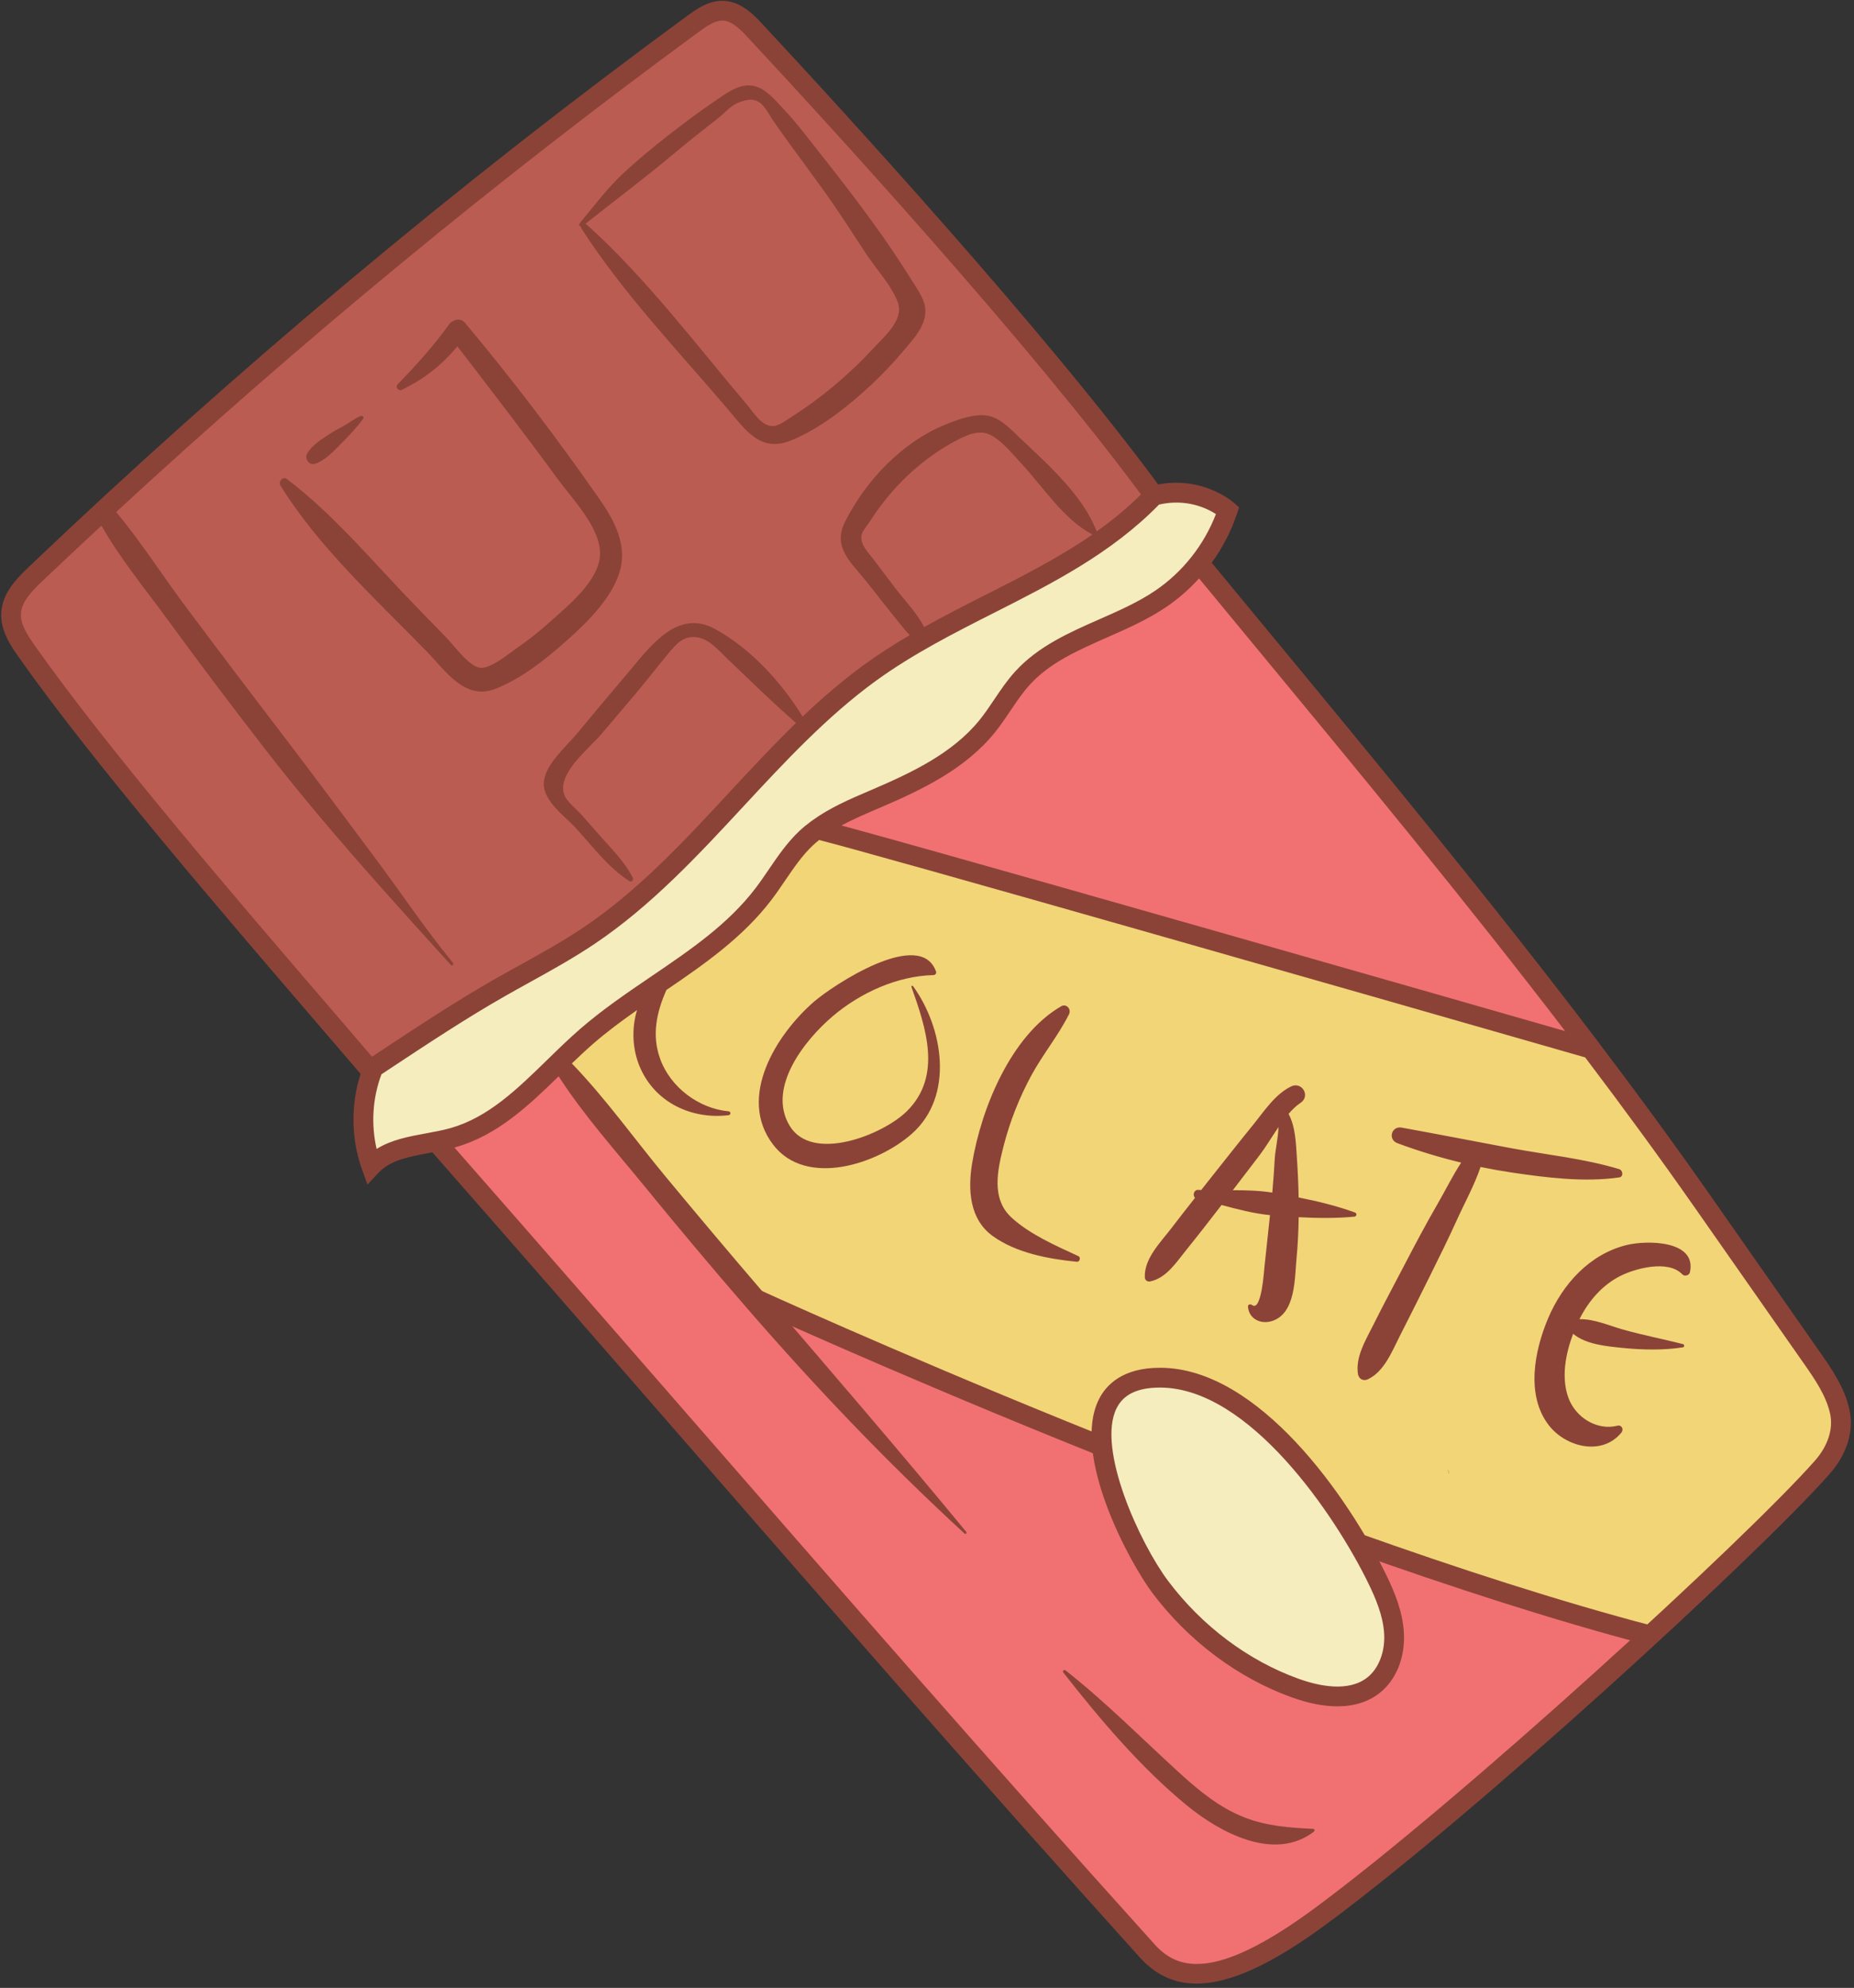
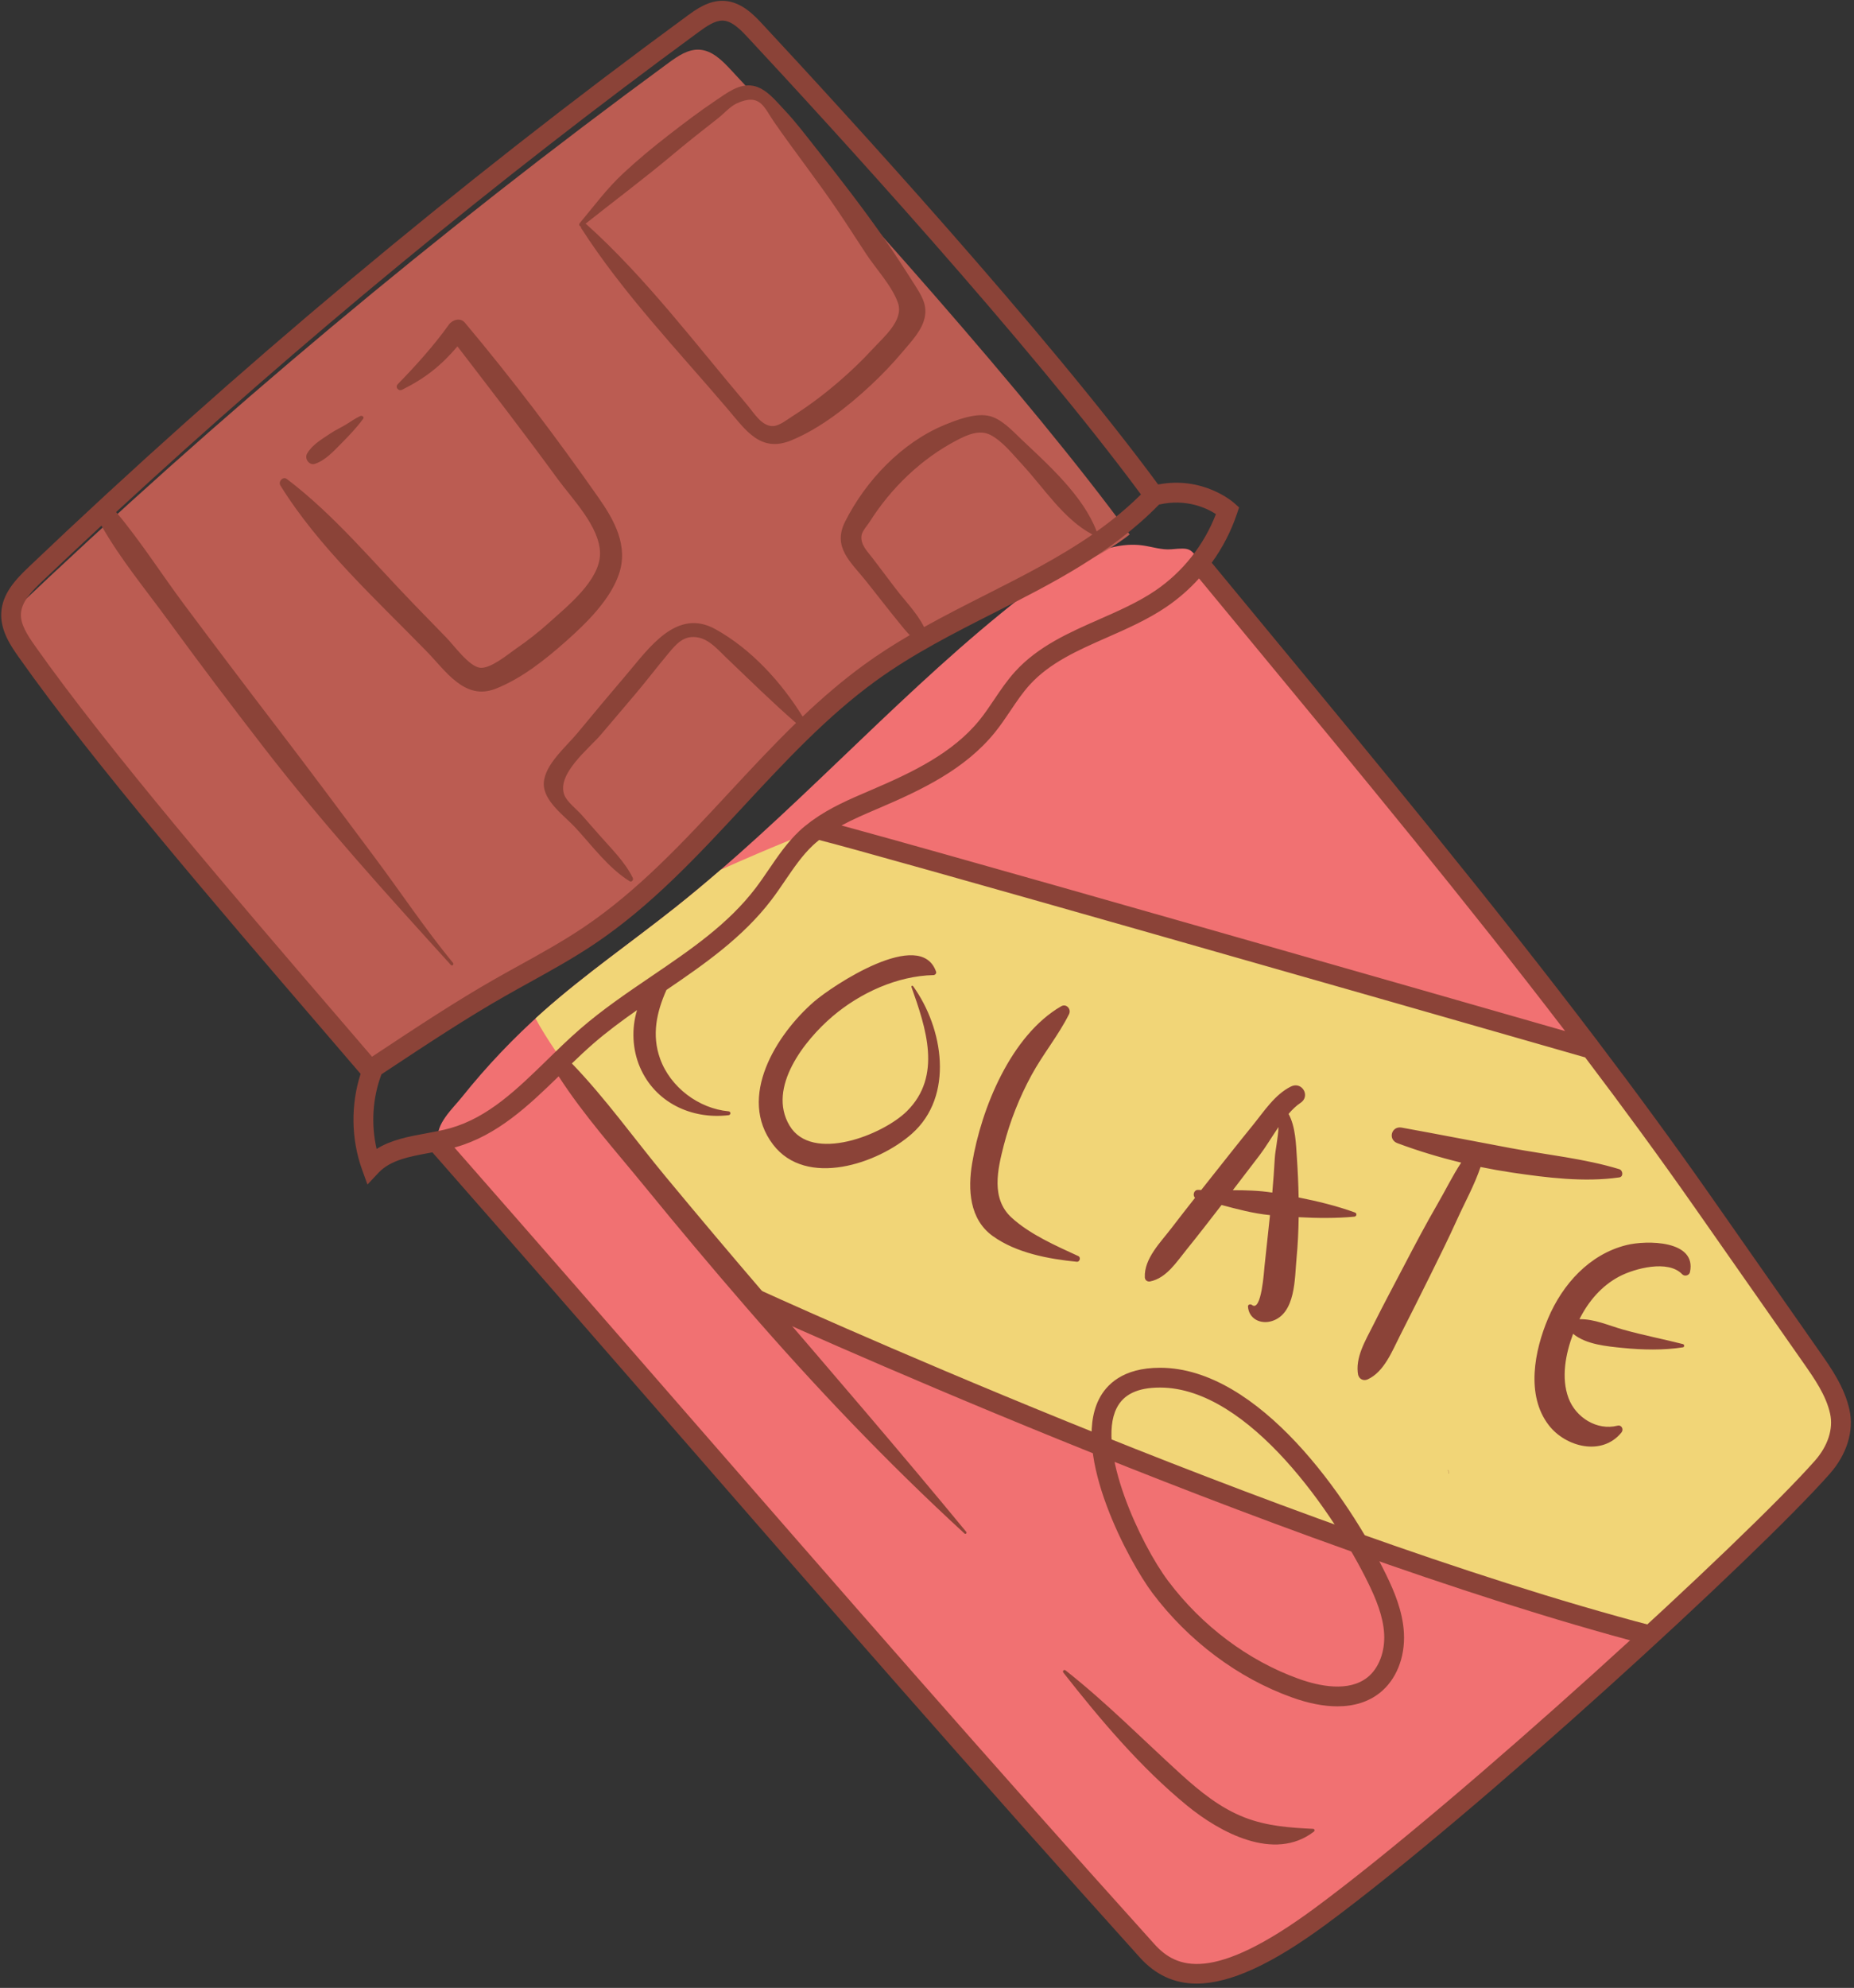
<svg xmlns="http://www.w3.org/2000/svg" height="501.7" preserveAspectRatio="xMidYMid meet" version="1.0" viewBox="-0.3 -0.2 468.2 501.7" width="468.2" zoomAndPan="magnify">
  <rect x="-0.3" y="-0.2" width="468.2" height="501.7" fill="#333333" stroke="none" />
  <g id="change1_1">
    <path d="M457.14,342.29c2.99,4.27,6.04,8.68,7.17,13.76c1.13,5.08-0.96,10.15-4.41,14.05 c-17.92,20.29-89.3,85.69-126.75,113.31c-22.75,16.78-35.36,18.03-43.77,8.71c-43.89-48.7-86.08-99.8-129.95-148.51 c-13.57-15.06-27.07-30.18-40.49-45.37c-2.45-2.77-7.92-6.98-8.6-10.79c-0.7-3.95,3.76-7.95,6.02-10.78 c6.22-7.78,13.11-15.02,20.56-21.63c10.59-9.38,22.27-17.44,33.35-26.23c28.92-22.96,53.59-50.87,82.2-74.21 c6.38-5.21,13-10.21,20.41-13.81c4.78-2.32,10.09-4.07,15.36-3.34c2.45,0.34,4.87,1.2,7.34,0.97c4.84-0.45,4.66-0.15,7.14,3 c2.52,3.21,4.98,6.71,7.64,9.94c5.57,6.74,11.15,13.49,16.73,20.23c10.86,13.15,21.7,26.31,32.43,39.55 c20.65,25.48,40.94,51.27,60.16,77.85c3.39,4.7,6.76,9.41,10.08,14.16C438.87,316.19,448,329.24,457.14,342.29z" fill="#F17172" />
  </g>
  <g id="change2_1">
    <path d="M459.89,370.1c-7.41,8.39-23.96,24.49-43.47,42.44l0,0c-95.35-25.01-226.6-85.22-226.6-85.22 s-44.95-51.67-54.88-70.5c0.65-0.59,1.3-1.19,1.96-1.77c10.59-9.38,22.27-17.44,33.35-26.23c3.9-3.09,7.71-6.28,11.47-9.53 c13.33-5.97,24.18-10.14,24.18-10.14c0.75-0.54,181.09,51.2,195.58,55.36c6.14,8.1,12.21,16.26,18.17,24.5 c3.39,4.7,6.76,9.41,10.08,14.16c9.13,13.05,18.27,26.09,27.4,39.14c2.99,4.27,6.04,8.68,7.17,13.76 C465.43,361.14,463.34,366.2,459.89,370.1z" fill="#F1D577" />
  </g>
  <g id="change3_1">
    <path d="M415.79,414.96c-94.46-24.78-225.69-84.77-227-85.37l2.08-4.54c1.31,0.6,132.15,60.41,226.19,85.08 L415.79,414.96z" fill="#8B4338" />
  </g>
  <g id="change4_1">
-     <path d="M291.13,124.85c11.17-2.9,18.6,3.77,18.6,3.77c-2.99,8.98-9,16.92-16.82,22.25 c-11.19,7.62-25.91,10.07-35.03,20.09c-3.37,3.71-5.73,8.22-8.88,12.12c-7.11,8.79-17.73,13.86-28.12,18.31 c-6.24,2.67-12.68,5.31-17.62,9.97c-4.3,4.06-7.17,9.38-10.76,14.09c-11.63,15.25-30.19,23.35-44.66,35.93 c-10.75,9.34-20,21.64-33.69,25.54c-7.05,2.01-15.66,1.8-20.68,7.15c-2.79-7.79-2.68-16.6,0.32-24.31 c6.43-16.56,15.42-33.66,29.17-44.91s29.78-19.29,44.77-28.83c12.78-8.13,24.84-17.38,36-27.61c12.49-11.45,23.98-24.21,38.18-33.46 C256.11,125.7,274.98,119.7,291.13,124.85z M326.78,425.83c6.5,2.33,14.38,3.54,19.79-0.74c3.81-3.01,5.42-8.18,5.17-13.03 s-2.14-9.46-4.27-13.82c-9.02-18.46-31.38-50.7-54.78-50.74c-28.56-0.05-8.64,41.32,0.03,52.84 C301.36,411.82,313.22,420.96,326.78,425.83z" fill="#F5EDBE" />
-   </g>
+     </g>
  <g id="change5_1">
-     <path d="M219.38,169.62c-26.22,19.05-43.98,48.19-70.87,66.28c-7.2,4.84-14.93,8.81-22.47,13.09 c-10.9,6.19-22.38,13.9-32.85,20.81c-24.34-28.46-65.14-74.99-86.71-105.6c-2.05-2.91-4.18-6.13-3.96-9.69 c0.24-3.96,3.29-7.1,6.17-9.83c52.3-49.78,107.8-96.2,166.05-138.87c2.31-1.69,4.88-3.46,7.75-3.3c3.18,0.18,5.69,2.66,7.86,4.99 c29.62,31.79,75.15,82.28,100.79,117.36C271.16,145.71,242.74,152.65,219.38,169.62z" fill="#BB5C52" />
+     <path d="M219.38,169.62c-26.22,19.05-43.98,48.19-70.87,66.28c-7.2,4.84-14.93,8.81-22.47,13.09 c-10.9,6.19-22.38,13.9-32.85,20.81c-24.34-28.46-65.14-74.99-86.71-105.6c-2.05-2.91-4.18-6.13-3.96-9.69 c52.3-49.78,107.8-96.2,166.05-138.87c2.31-1.69,4.88-3.46,7.75-3.3c3.18,0.18,5.69,2.66,7.86,4.99 c29.62,31.79,75.15,82.28,100.79,117.36C271.16,145.71,242.74,152.65,219.38,169.62z" fill="#BB5C52" />
  </g>
  <g id="change3_2">
    <path d="M107.49,164.24c-12.81-13.15-27.3-26.3-36.99-41.93c-0.59-0.96,0.65-2.38,1.63-1.63 c11.99,9.08,21.77,20.97,32.25,31.77c2.67,2.75,5.33,5.5,8.01,8.24c1.96,2,5.74,7.29,8.52,7.63c2.66,0.32,6.95-3.32,9.08-4.79 c2.92-2.01,5.7-4.18,8.33-6.55c4.59-4.14,12.9-10.69,12.91-17.47c0-6.73-7.05-13.82-10.77-18.92 c-8.22-11.27-16.75-22.31-25.24-33.37c-4.03,4.74-8.06,8.02-14,10.95c-0.89,0.44-1.81-0.65-1.08-1.4 c4.42-4.53,9.23-9.85,12.89-15.01c0.88-1.24,2.91-1.91,4.07-0.52c11.91,14.18,23.15,29.01,33.77,44.19 c4.02,5.74,7.58,12.18,5.11,19.33c-2.25,6.5-8.18,12.27-13.17,16.72c-5.25,4.67-11.4,9.6-18.02,12.17 C117.06,176.64,112.28,169.16,107.49,164.24z M146.11,56.11c3.58-4.28,6.81-8.68,10.9-12.49c3.67-3.42,7.5-6.6,11.46-9.67 c3.94-3.05,7.92-6.08,12.06-8.85c2.74-1.83,5.8-4.26,9.28-3.66c3.27,0.57,5.74,3.74,7.88,6c2.96,3.11,5.56,6.59,8.23,9.95 c5.7,7.17,11.31,14.43,16.59,21.92c2.84,4.03,5.53,8.18,8.17,12.35c1.6,2.53,3.14,4.85,2.6,7.96c-0.6,3.47-3.44,6.34-5.64,8.97 c-2.52,2.99-5.23,5.83-8.09,8.49c-5.77,5.35-12.68,10.84-20.01,13.85c-7.82,3.22-11.52-2.57-16.18-8.03 c-12.53-14.7-26.4-29.19-36.86-45.48c-0.1-0.16-0.13-0.31-0.12-0.45C146.04,56.89,145.81,56.47,146.11,56.11z M147.56,56.27 c0.08,0.03,0.16,0.08,0.24,0.14c14.99,13.47,27.59,30.26,40.61,45.6c1.58,1.86,3.69,5.52,6.62,5.32c1.61-0.11,3.71-1.81,5-2.62 c4.03-2.56,7.88-5.47,11.49-8.58c2.96-2.55,5.8-5.25,8.45-8.13c2.89-3.14,8.02-7.36,6.5-11.75c-1.48-4.26-5.59-8.64-8.07-12.41 c-2.37-3.6-4.69-7.23-7.11-10.81c-5.17-7.66-10.89-14.91-16.14-22.49c-2.49-3.6-3.45-7.36-9.39-4.65c-1.63,0.74-3.28,2.62-4.7,3.73 c-3.72,2.92-7.43,5.82-11.05,8.85C162.66,44.65,155.05,50.32,147.56,56.27z M461.77,371.76c-18.08,20.46-89.1,85.61-127.14,113.67 c-13.6,10.03-24.27,14.98-32.75,14.98c-5.68,0-10.39-2.22-14.35-6.61c-42.77-47.45-79.14-89.2-117.65-133.4 c-19.43-22.3-39.52-45.35-60.99-69.78c-0.21,0.04-0.42,0.08-0.63,0.12c-5.12,0.94-9.95,1.82-12.97,5.03l-2.8,2.98l-1.38-3.84 c-2.75-7.67-2.85-16.33-0.35-24.09c-3.34-3.9-6.96-8.11-10.8-12.58c-24.04-27.96-56.97-66.25-75.52-92.58 c-1.87-2.65-4.7-6.66-4.42-11.28c0.29-4.78,3.59-8.3,6.94-11.49C59.16,93.18,115.11,46.39,173.25,3.8c2.17-1.59,5.45-4.01,9.36-3.78 c4.39,0.24,7.62,3.71,9.55,5.78c20.74,22.26,71.63,77.77,100.01,116.27c11.39-2.17,18.89,4.41,19.22,4.7l1.22,1.09l-0.52,1.55 c-1.48,4.44-3.65,8.63-6.39,12.41c4.36,5.28,8.69,10.52,12.98,15.71c29.59,35.79,57.98,70.13,84.29,104.79 c0.07,0.02,0.12,0.03,0.13,0.04l-0.03,0.1c9.88,13.01,19.47,26.07,28.71,39.27l27.4,39.14c2.96,4.22,6.31,9.01,7.56,14.66 C467.94,360.9,466.12,366.83,461.77,371.76z M302.5,145.78c-2.43,2.69-5.18,5.1-8.19,7.15c-4.68,3.19-9.92,5.5-14.99,7.73 c-7.45,3.28-14.49,6.38-19.59,11.98c-1.77,1.95-3.26,4.15-4.83,6.49c-1.24,1.83-2.51,3.73-3.96,5.52 c-7.52,9.3-18.49,14.5-29.08,19.03l-0.77,0.33c-2.99,1.28-6.03,2.58-8.88,4.12c0.89,0.24,1.89,0.51,3.03,0.83 c5.15,1.41,12.68,3.5,22.38,6.23c16.33,4.59,39.05,11.03,67.52,19.15c36.77,10.48,73.83,21.1,89.81,25.68 c-25.11-32.79-52.07-65.4-80.11-99.3C310.75,155.77,306.64,150.79,302.5,145.78z M83.75,254.96c3.5,4.07,6.82,7.93,9.9,11.53 l1.42-0.94c9.77-6.46,19.88-13.14,29.73-18.74c2.02-1.15,4.05-2.27,6.08-3.39c5.43-3,11.04-6.11,16.23-9.6 c13.77-9.26,25.4-21.79,36.64-33.91c5.49-5.91,11.08-11.93,16.97-17.65c-6.1-5.31-11.8-10.93-17.68-16.54 c-1.96-1.87-4.03-4.34-6.8-4.98c-3.81-0.87-5.79,1.63-7.84,4.08c-2.79,3.34-5.42,6.8-8.23,10.12c-2.92,3.43-5.82,6.88-8.75,10.3 c-3.02,3.53-11.24,9.93-9.2,15.21c0.67,1.73,3.19,3.66,4.42,5.07c1.48,1.68,2.96,3.36,4.44,5.05c2.99,3.4,6.4,6.69,8.42,10.78 c0.25,0.52-0.28,1.18-0.83,0.83c-5.35-3.33-9.48-9-13.74-13.59c-2.74-2.95-8.15-6.71-7.9-11.22c0.25-4.65,5.75-9.23,8.5-12.57 c4.09-4.97,8.25-9.89,12.42-14.8c5.67-6.66,12.64-16.86,22.46-11.39c9,5.01,16.55,13.28,21.98,22.03c4.9-4.65,10.03-9.08,15.5-13.06 c3.74-2.72,7.62-5.18,11.56-7.49c-0.9-0.91-1.73-1.94-2.62-3.04c-2.81-3.44-5.52-6.96-8.28-10.43c-3.97-4.99-8.71-8.65-5.44-15.16 c5.19-10.31,14.26-19.91,25.03-24.38c3.12-1.29,7.46-2.96,10.94-2.39c3.31,0.54,6.22,3.76,8.51,5.94 c6.8,6.43,15.67,14.3,19.06,23.29c3.93-2.79,7.67-5.86,11.18-9.33C259.57,86.35,209.11,31.32,188.5,9.2 c-1.91-2.06-3.97-4.07-6.17-4.2C182.26,5,182.19,5,182.12,5c-1.89,0-3.88,1.34-5.92,2.83C125.09,45.27,75.69,85.97,29.03,129.03 c6.2,7.37,11.51,15.76,17.25,23.44c7.91,10.59,15.89,21.14,23.93,31.64c8.07,10.54,15.99,21.21,23.94,31.84 c6.67,8.91,12.88,18.27,19.95,26.86c0.3,0.37-0.2,0.89-0.53,0.53c-16.19-17.83-32.24-35.52-47.03-54.61 c-8.27-10.68-16.42-21.45-24.38-32.37c-5.61-7.69-12.1-15.52-16.84-23.9c-5.01,4.65-9.99,9.32-14.94,14.02 c-2.74,2.61-5.21,5.2-5.39,8.17c-0.16,2.65,1.57,5.34,3.51,8.1C26.94,188.9,59.77,227.08,83.75,254.96z M248.53,149.96 c9.51-4.81,18.68-9.47,27.05-15.26c-7.24-3.8-12.28-11.78-17.72-17.65c-2.31-2.49-4.96-5.89-8.04-7.48c-2.78-1.44-5.94,0-8.55,1.37 c-8.94,4.68-16.55,12.03-21.93,20.52c-0.56,0.89-1.88,2.33-2.06,3.4c-0.4,2.37,1.53,4.15,2.79,5.82c1.91,2.53,3.83,5.06,5.74,7.58 c2.3,3.04,5.48,6.21,7.25,9.8C238.2,155.19,243.41,152.55,248.53,149.96z M107.35,285.82c2.16-0.4,4.2-0.77,6.11-1.31 c9.56-2.72,16.82-9.81,24.52-17.31c2.65-2.59,5.4-5.26,8.22-7.71c5.61-4.87,11.85-9.11,17.89-13.21 c10.01-6.79,19.46-13.21,26.43-22.35c1.15-1.51,2.26-3.14,3.34-4.72c2.27-3.33,4.62-6.77,7.69-9.67c0.93-0.88,1.91-1.66,2.92-2.41 l-0.01-0.01c0.12-0.09,0.23-0.17,0.34-0.23c4.4-3.2,9.43-5.37,14.33-7.46l0.77-0.33c10.01-4.29,20.36-9.17,27.17-17.58 c1.31-1.62,2.47-3.34,3.7-5.17c1.6-2.38,3.26-4.84,5.28-7.06c5.81-6.39,13.67-9.85,21.27-13.19c4.86-2.14,9.89-4.35,14.19-7.28 c6.9-4.7,12.26-11.5,15.25-19.28c-2.29-1.48-7.45-3.97-14.36-2.4c-12.01,12.31-27.05,19.93-41.6,27.29 c-10.1,5.11-20.54,10.4-29.94,17.22c-12.36,8.98-23.07,20.52-33.43,31.68c-11.44,12.33-23.27,25.07-37.52,34.65 c-5.37,3.61-11.08,6.77-16.6,9.82c-2.01,1.11-4.03,2.23-6.03,3.37c-9.7,5.51-19.74,12.15-29.44,18.56l-1.81,1.2 c-2.25,5.95-2.66,12.63-1.22,18.84C98.51,287.44,102.99,286.62,107.35,285.82z M461.87,356.59c-1.04-4.68-3.95-8.84-6.77-12.87 l-27.4-39.14c-8.92-12.74-18.17-25.35-27.69-37.92c-52.32-15.02-180.75-51.76-193.46-54.86c-0.54,0.44-1.07,0.89-1.58,1.36 c-2.68,2.53-4.77,5.6-6.99,8.85c-1.11,1.63-2.26,3.32-3.49,4.93c-7.18,9.42-16.93,16.21-26.49,22.7 c-2.46,5.53-3.77,11.32-1.61,17.33c2.6,7.25,9.77,12.6,17.29,13.3c0.64,0.06,0.62,0.91,0,0.98c-9.41,1.11-18.57-3.23-22.38-12.14 c-1.91-4.46-2.15-9.72-0.72-14.39c-3.84,2.69-7.63,5.49-11.11,8.52c-1.8,1.57-3.59,3.25-5.35,4.95c8.52,8.83,15.8,19.07,23.62,28.5 c8.24,9.94,16.57,19.81,24.98,29.61c17.13,19.94,34.26,39.81,50.98,60.09c0.25,0.3-0.14,0.7-0.43,0.43 c-19.6-17.99-37.79-37.09-55.21-57.19c-8.67-10-17.17-20.13-25.54-30.38c-7.36-9.02-15.4-17.97-21.74-27.81 c-7.59,7.39-15.49,14.89-25.95,17.87c-0.12,0.03-0.24,0.06-0.37,0.1c20.79,23.66,40.29,46.04,59.17,67.71 c38.5,44.19,74.86,85.92,117.6,133.33c5.56,6.17,14.72,9.92,40.43-9.04c37.07-27.34,108.85-93.13,126.36-112.95 C461.31,364.73,462.71,360.41,461.87,356.59z M79.27,116.85c2.63-0.9,4.64-3.14,6.56-5.07c1.93-1.94,3.97-4.07,5.58-6.29 c0.34-0.46-0.29-0.89-0.7-0.7c-1.28,0.58-2.35,1.35-3.53,2.09c-1.31,0.81-2.67,1.4-3.96,2.26c-2.14,1.44-4.61,2.82-5.95,5.1 C76.5,115.52,77.76,117.36,79.27,116.85z M331.31,461.36c-5.94-0.29-11.64-0.69-17.27-2.86c-6.14-2.37-11.32-6.58-16.14-10.95 c-9.73-8.84-18.78-18.05-29.1-26.18c-0.4-0.32-0.88,0.16-0.56,0.56c9.28,11.82,19.5,23.94,31.2,33.53 c8.24,6.75,22.03,14.31,32.06,6.6C331.78,461.84,331.71,461.38,331.31,461.36z M365.41,370.79c0.03,0.31,0.06,0.61,0.09,0.92 c0,0.03,0.05,0.03,0.05,0c-0.03-0.31-0.06-0.61-0.09-0.92C365.46,370.76,365.41,370.76,365.41,370.79z M354.24,411.93 c0.33,6.18-1.96,11.84-6.11,15.12c-2.85,2.26-6.47,3.39-10.7,3.39c-3.45,0-7.3-0.75-11.49-2.26c-13.6-4.88-26.11-14.24-35.22-26.35 c-5.84-7.77-20.51-34.87-13.51-48.87c1.82-3.64,5.97-7.97,15.43-7.97c0.02,0,0.04,0,0.05,0c24.93,0.04,47.57,32.8,57.02,52.15 C351.79,401.39,353.95,406.47,354.24,411.93z M349.25,412.19c-0.24-4.57-2.17-9.06-4.02-12.86c-8.33-17.05-30.03-49.3-52.54-49.34 c-0.02,0-0.03,0-0.05,0c-5.63,0-9.21,1.7-10.96,5.21c-5.11,10.22,5.93,34.19,13.04,43.63c8.53,11.34,20.22,20.09,32.91,24.65 c5.32,1.91,12.66,3.4,17.4-0.35C347.87,420.88,349.49,416.69,349.25,412.19z M410.47,314.02c-9.37,2.31-16.17,9.88-19.83,18.52 c-3.42,8.1-5.68,19.38,0.19,26.96c4.29,5.54,13.45,7.85,18.34,1.83c0.63-0.77,0.06-1.99-1-1.72c-5.16,1.3-10.52-2.04-12.36-6.95 c-1.92-5.14-0.75-11.16,1.15-16.24c3.28,2.71,8.52,3.16,12.6,3.57c4.91,0.49,10.27,0.61,15.15-0.16c0.42-0.07,0.38-0.72,0-0.81 c-5.06-1.29-10.1-2.25-15.14-3.67c-3.53-0.99-7.31-2.72-11.01-2.61c2.26-4.5,5.58-8.44,10.11-10.81c3.8-1.99,12.28-4.29,15.84-0.54 c0.59,0.62,1.77,0.34,1.96-0.52C428.23,312.77,415.54,312.77,410.47,314.02z M408.62,296.95c1.12-0.16,0.93-1.8,0-2.08 c-8.79-2.67-18.29-3.62-27.32-5.3c-9.22-1.72-18.41-3.52-27.63-5.19c-2.59-0.47-3.55,3.01-1.08,3.93 c5.28,1.97,10.66,3.59,16.11,4.91c-2.19,3.32-3.94,6.94-5.94,10.38c-2.97,5.12-5.74,10.37-8.48,15.62c-2.59,4.96-5.25,9.9-7.74,14.9 c-1.96,3.93-4.74,8.36-3.84,12.82c0.01,0,0.03-0.01,0.04-0.01c0.26,0.91,1.29,1.47,2.35,0.99c4.16-1.9,6.17-7.13,8.15-11.02 c2.55-4.99,5.05-10.01,7.54-15.02c2.34-4.72,4.7-9.47,6.87-14.27c1.98-4.37,4.4-8.71,5.94-13.29c2.63,0.54,5.28,1.01,7.95,1.41 C390.32,297.02,399.78,298.22,408.62,296.95z M288.81,322.19c-0.22-4.74,3.97-8.84,6.7-12.41c1.97-2.58,3.97-5.13,5.98-7.68 c-0.67-0.62-0.3-2.05,0.78-2c0.26,0.01,0.52,0.02,0.78,0.03c0.67-0.85,1.34-1.7,2.01-2.54c3.65-4.59,7.27-9.21,10.97-13.75 c2.84-3.48,5.58-7.82,9.7-9.84c2.76-1.35,4.98,2.42,2.41,4.13c-1.07,0.71-2.08,1.68-3.03,2.79c1.77,3.27,1.86,7.52,2.11,11.19 c0.22,3.29,0.37,6.59,0.43,9.9c4.82,0.96,9.61,2.12,14.21,3.79c0.59,0.21,0.46,1-0.14,1.06c-4.65,0.43-9.36,0.38-14.06,0.13 c-0.05,3.48-0.21,6.95-0.54,10.4c-0.48,4.97-0.19,13.89-6.17,15.8c-2.89,0.92-5.87-0.53-6.09-3.64c-0.04-0.56,0.64-0.69,1-0.41 c2.44,1.91,3.06-8.8,3.18-9.81c0.49-4.28,0.9-8.58,1.38-12.86c-4.24-0.42-8.22-1.49-12.23-2.56c-2.93,3.79-5.86,7.58-8.87,11.3 c-2.52,3.11-5.06,7.17-9.2,8C289.44,323.32,288.85,322.89,288.81,322.19z M311.03,300.18c3.31,0,6.61,0.08,9.97,0.6 c0.26-2.89,0.46-5.76,0.63-8.7c0.11-1.92,0.83-5.04,0.94-7.84c-1.7,2.49-3.27,5.13-4.78,7.11 C315.54,294.29,313.29,297.24,311.03,300.18z M272.02,316.81c-5.66-2.61-12.26-5.48-16.9-9.75c-5.2-4.79-3.5-12.1-1.93-18.21 c1.59-6.15,3.96-12.11,6.99-17.69c2.89-5.32,6.79-10.01,9.49-15.41c0.63-1.26-0.67-2.75-1.99-1.99 c-12.69,7.35-20.18,25.78-22.48,39.62c-1.1,6.58-0.72,14.12,5.22,18.38c5.94,4.27,14.09,5.78,21.21,6.48 C272.38,318.32,272.71,317.12,272.02,316.81z M229.87,248.87c3.62,10.25,7.86,22.47-1.16,31.38c-6.05,5.97-23.97,13.1-29.62,3.63 c-5.74-9.6,3.85-21.62,10.9-27.61c6.96-5.91,16.3-10.17,25.45-10.38c0.41-0.01,0.8-0.43,0.65-0.86 c-3.93-11.28-26.23,3.58-30.85,7.59c-9.48,8.25-19.44,24.09-10.31,36.05c8.36,10.94,26.43,4.88,35.04-2.73 c10.78-9.54,7.93-26.72,0.32-37.24C230.16,248.49,229.78,248.6,229.87,248.87z" fill="#8B4338" />
  </g>
</svg>